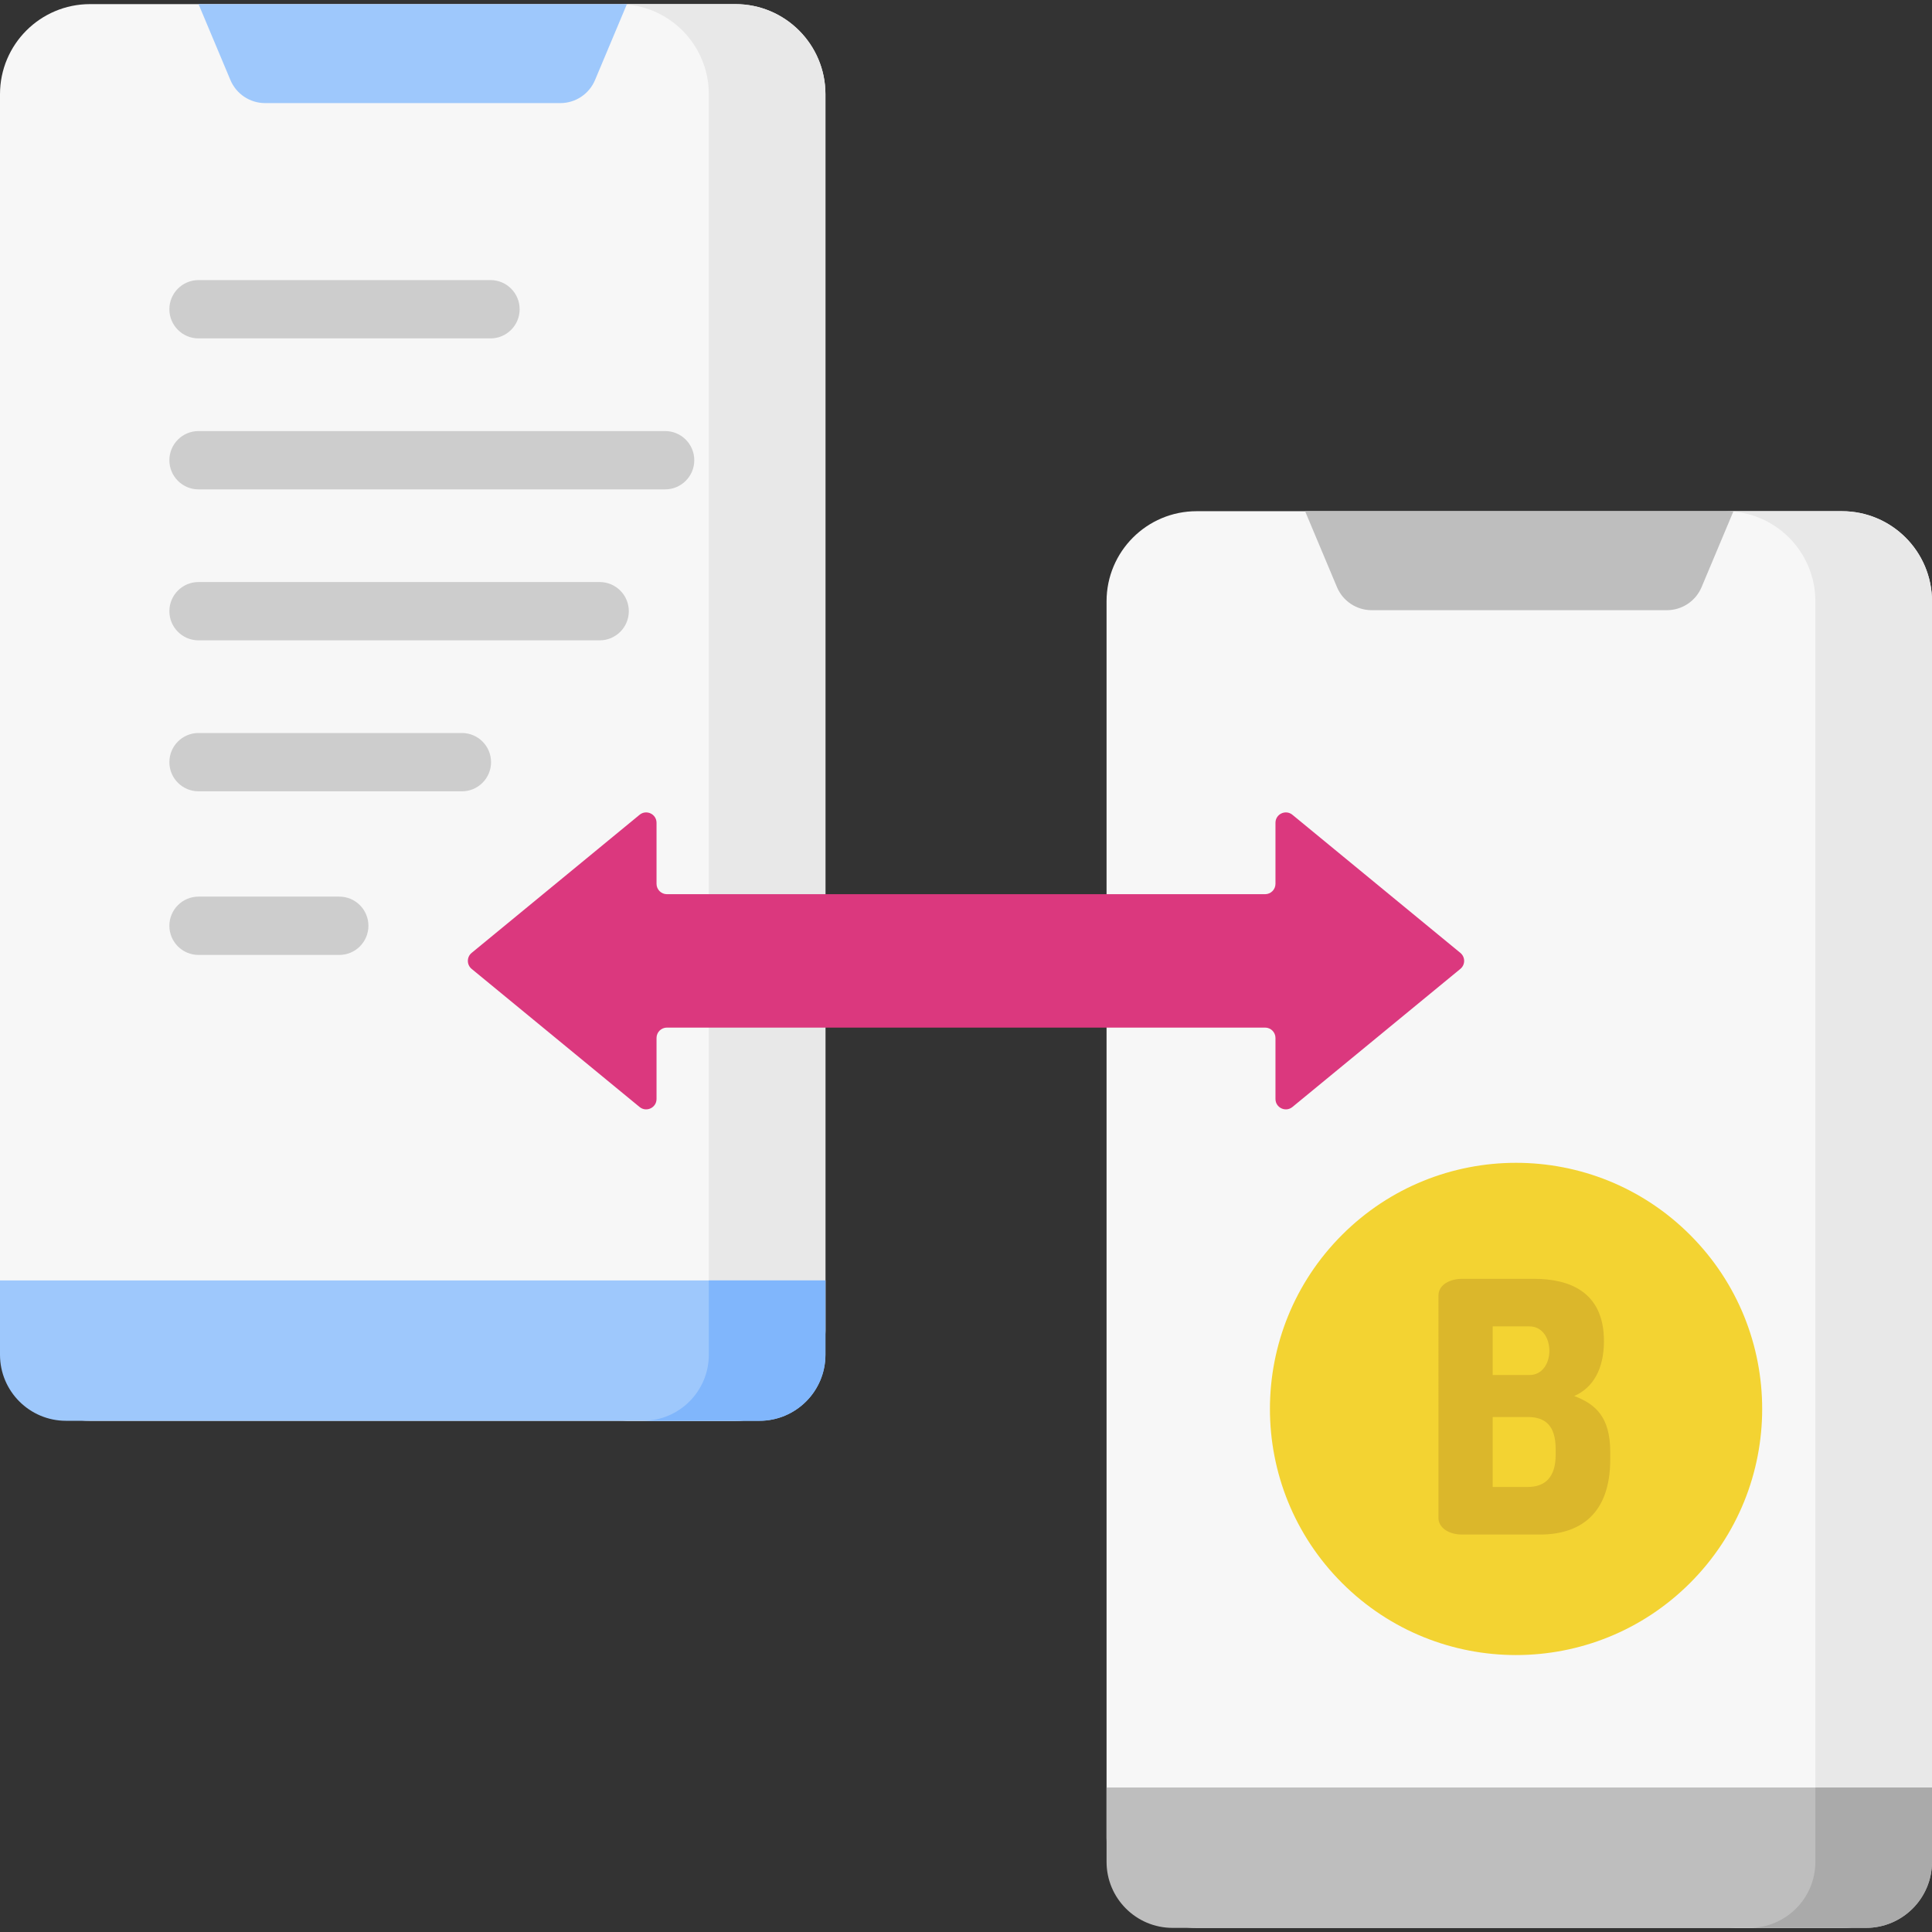
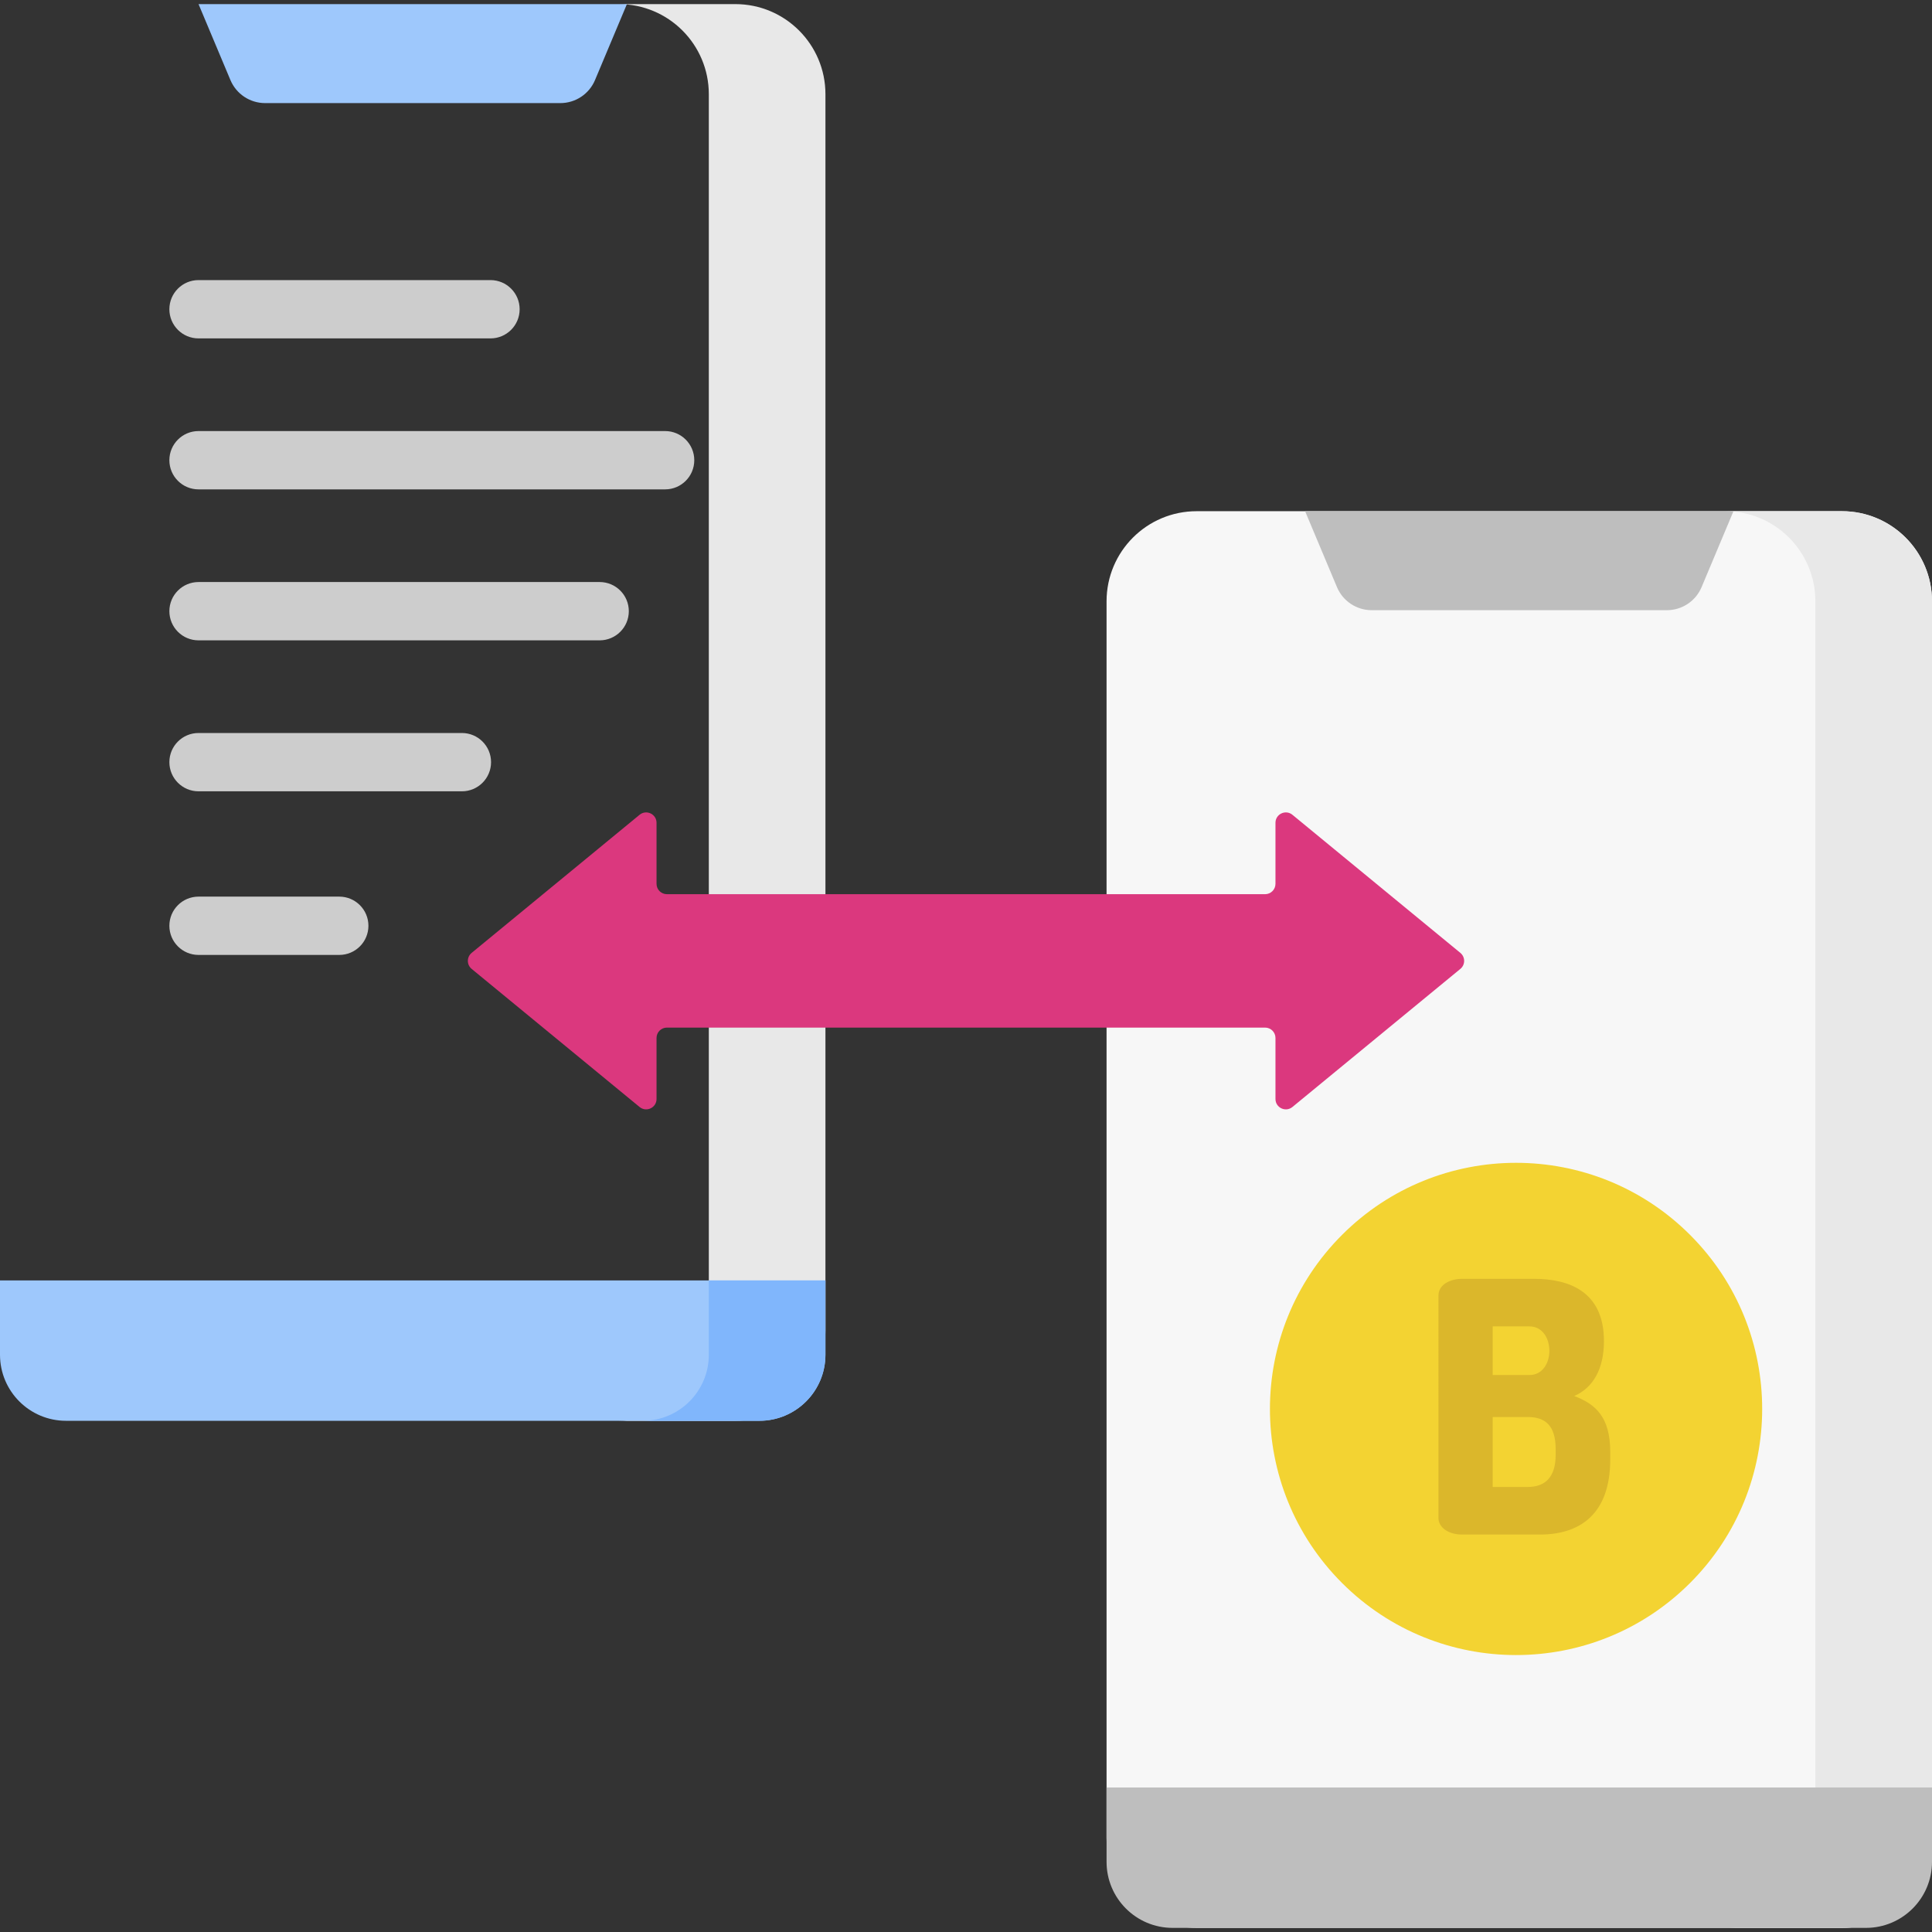
<svg xmlns="http://www.w3.org/2000/svg" id="Capa_1" enable-background="new 0 0 497 497" height="512" viewBox="0 0 497 497" width="512">
  <rect x="0" y="0" width="497" height="497" fill="#333333" stroke="none" />
  <g>
-     <path d="m189.166 365.497h-165.99c-12.8 0-23.176-10.376-23.176-23.176v-318.087c0-12.8 10.376-23.176 23.176-23.176h165.99c12.8 0 23.176 10.376 23.176 23.176v318.087c0 12.8-10.376 23.176-23.176 23.176z" fill="#f7f7f7" />
    <path d="m189.166 1.058h-30c12.799 0 23.176 10.376 23.176 23.176v318.087c0 12.8-10.376 23.176-23.176 23.176h30c12.799 0 23.176-10.376 23.176-23.176v-318.087c0-12.799-10.377-23.176-23.176-23.176z" fill="#e8e8e8" />
    <path d="m0 329.385v19.117c0 9.386 7.608 16.994 16.994 16.994h178.353c9.386 0 16.994-7.609 16.994-16.994v-19.117z" fill="#9ec8fc" />
    <path d="m182.342 329.385v19.117c0 9.385-7.609 16.994-16.994 16.994h30c9.386 0 16.994-7.609 16.994-16.994v-19.117z" fill="#80b6fc" />
    <path d="m153.07 20.587 8.201-19.529h-110.2l8.201 19.529c1.51 3.597 5.031 5.936 8.932 5.936h75.936c3.9.001 7.42-2.339 8.93-5.936z" fill="#9ec8fc" />
    <path d="m473.824 495.942h-165.99c-12.8 0-23.176-10.376-23.176-23.176v-318.087c0-12.8 10.376-23.176 23.176-23.176h165.99c12.8 0 23.176 10.376 23.176 23.176v318.087c0 12.799-10.376 23.176-23.176 23.176z" fill="#f7f7f7" />
    <path d="m473.824 131.503h-30c12.799 0 23.176 10.376 23.176 23.176v318.087c0 12.799-10.376 23.176-23.176 23.176h30c12.799 0 23.176-10.376 23.176-23.176v-318.087c0-12.8-10.376-23.176-23.176-23.176z" fill="#e8e8e8" />
    <path d="m284.658 459.83v19.117c0 9.386 7.608 16.994 16.994 16.994h178.353c9.386 0 16.994-7.609 16.994-16.994v-19.117z" fill="#bebebe" />
-     <path d="m467 459.83v19.117c0 9.385-7.609 16.994-16.994 16.994h30c9.386 0 16.994-7.609 16.994-16.994v-19.117z" fill="#aaa" />
    <path d="m437.729 151.032 8.201-19.529h-110.201l8.201 19.529c1.51 3.597 5.031 5.937 8.932 5.937h75.936c3.9 0 7.42-2.34 8.931-5.937z" fill="#bebebe" />
    <path d="m375.672 245.126-43.2-35.524c-1.74-1.431-4.361-.193-4.361 2.06v15.697c0 1.473-1.194 2.667-2.667 2.667h-153.887c-1.473 0-2.667-1.194-2.667-2.667v-15.697c0-2.253-2.621-3.491-4.361-2.06l-43.2 35.524c-1.298 1.067-1.298 3.053 0 4.12l43.2 35.524c1.74 1.431 4.361.193 4.361-2.06v-15.697c0-1.473 1.194-2.667 2.667-2.667h153.887c1.473 0 2.667 1.194 2.667 2.667v15.697c0 2.253 2.621 3.491 4.361 2.06l43.2-35.524c1.298-1.067 1.298-3.053 0-4.12z" fill="#db387e" />
    <ellipse cx="390.08" cy="362.441" fill="#f3d332" rx="63.323" ry="63.323" transform="matrix(.707 -.707 .707 .707 -142.033 381.985)" />
    <path d="m370.041 333.291c0-2.88 3.061-4.32 6.12-4.32h18.449c9 0 17.999 3.24 17.999 16.019 0 7.29-2.88 12.06-7.649 14.129 5.49 2.07 9.27 5.4 9.27 14.399v1.89c0 14.219-7.92 19.349-18.089 19.349h-19.98c-3.779 0-6.12-1.98-6.12-4.23zm13.95 20.429h9.449c3.42 0 5.13-3.15 5.13-6.21 0-3.15-1.71-6.3-5.13-6.3h-9.449zm8.999 28.799c4.5 0 7.2-2.52 7.2-8.28v-1.44c0-6.12-2.7-8.28-7.2-8.28h-8.999v17.999h8.999z" fill="#dbb72b" />
    <g fill="#cdcdcd">
-       <path d="m171.1 125.889h-120.03c-4.142 0-7.5-3.358-7.5-7.5s3.358-7.5 7.5-7.5h120.03c4.142 0 7.5 3.358 7.5 7.5s-3.358 7.5-7.5 7.5z" />
+       <path d="m171.1 125.889h-120.03c-4.142 0-7.5-3.358-7.5-7.5s3.358-7.5 7.5-7.5h120.03c4.142 0 7.5 3.358 7.5 7.5s-3.358 7.5-7.5 7.5" />
      <path d="m126.178 87.053h-75.108c-4.142 0-7.5-3.358-7.5-7.5s3.358-7.5 7.5-7.5h75.107c4.142 0 7.5 3.358 7.5 7.5.001 4.142-3.357 7.5-7.499 7.5z" />
      <path d="m154.26 164.726h-103.19c-4.142 0-7.5-3.358-7.5-7.5s3.358-7.5 7.5-7.5h103.19c4.142 0 7.5 3.358 7.5 7.5s-3.358 7.5-7.5 7.5z" />
      <path d="m118.823 203.562h-67.753c-4.142 0-7.5-3.358-7.5-7.5s3.358-7.5 7.5-7.5h67.752c4.142 0 7.5 3.358 7.5 7.5.001 4.142-3.357 7.5-7.499 7.5z" />
      <path d="m87.276 245.652h-36.206c-4.142 0-7.5-3.358-7.5-7.5s3.358-7.5 7.5-7.5h36.205c4.142 0 7.5 3.358 7.5 7.5s-3.357 7.5-7.499 7.5z" />
    </g>
  </g>
</svg>